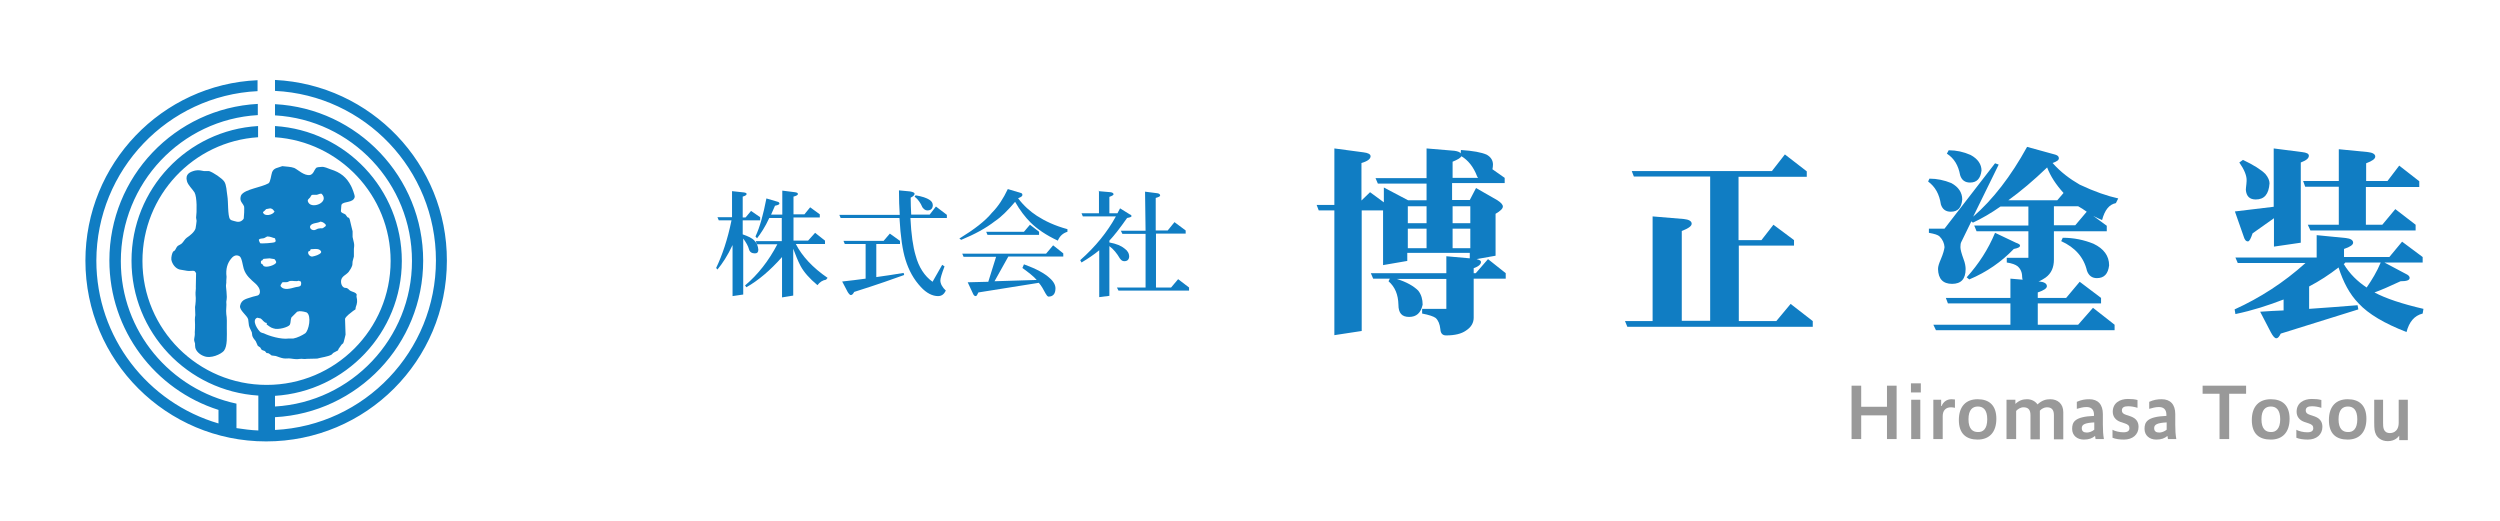
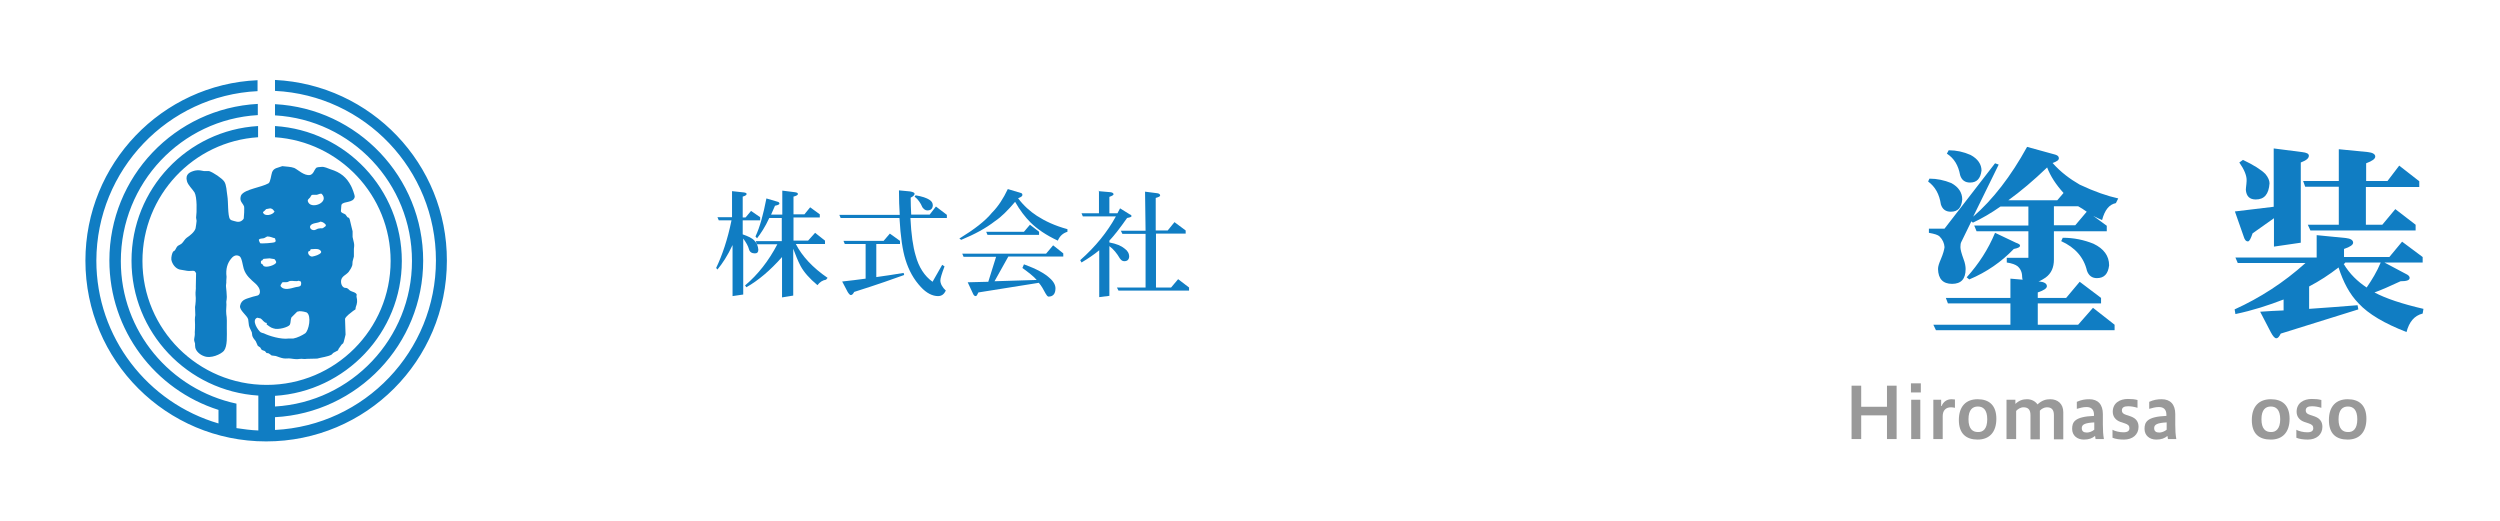
<svg xmlns="http://www.w3.org/2000/svg" version="1.1" id="レイヤー_1" x="480px" y="200px" viewBox="0 180 960 200" enable-background="new 0 180 960 200" xml:space="preserve">
  <g>
    <g>
      <path fill="#107DC3" d="M92.7,254.8c-0.3,0.4-0.5,1.5-0.3,2.1c0.2,0.8,1,1.5,1.3,2.3c0.2,0.4,0,4.3-0.1,4.7    c-0.2,0.5-1,1.1-1.5,1.2c-0.8,0.2-1.4,0-2.1-0.2c-0.7-0.2-1.4-0.3-1.7-0.8c-0.9-1.3-0.6-6.7-1-8.9c-0.3-1.7-0.3-4.2-1.2-5.5    c-0.8-1.2-4.2-3.5-5.8-4c-0.6,0-1.2,0-1.9,0c-1.1-0.2-2.1-0.5-3.5-0.2c-1.9,0.5-3.9,1.3-3.1,4.1c0.4,1.5,2.1,3,2.9,4.3    c1,1.8,0.9,7.5,0.6,9.7c0.1,0.4,0.1,0.8,0.2,1.2c0,0.1-0.3,2.6-0.4,2.9c-0.4,1.4-2.2,2.8-3.4,3.6c-0.7,0.5-1.2,1.5-1.8,2.1    c-0.5,0.5-1,0.6-1.6,1c-0.6,0.5-0.7,1.2-1.2,1.8c-0.2,0.1-0.4,0.3-0.6,0.4c-0.4,0.5-0.8,2.1-0.7,3.1c0.3,1.7,1.6,3.4,3.2,3.8    c1,0.2,1.9,0.3,2.9,0.5c0.9,0.2,2.1-0.2,2.8,0.1c0.2,0.1,0.5,0.6,0.6,0.8c0,1.7-0.1,3.4-0.1,5.1c0.1,1.1-0.2,2-0.1,3.3    c0.2,1.3,0,3.5-0.2,4.6c0,1,0.1,2,0.1,3.1c-0.2,1.1-0.2,2.4-0.1,3.6c0,1,0,1.9-0.1,3c0.1,0.9-0.1,1.8-0.2,2.4    c-0.2,0.7,0.2,1.4,0.3,1.9c0,0.5,0,1,0.1,1.6c0.3,1.4,1.8,2.7,3.2,3.2c2.7,1.2,6.7-0.7,7.8-2c1.4-1.9,1.1-5.6,1.1-8.9    c0-1.9,0.1-3.6-0.2-5.2c-0.2-1.6,0.2-3.3,0-4.7c0.1-0.6,0.2-1.3,0.2-1.9c0-1-0.2-2.9-0.3-3.9c-0.1-0.7,0.2-1.4,0.1-2.2    c0-0.5,0.1-1.1,0.1-1.6c-0.4-3.1,0.4-5.3,1.7-6.9c0.6-0.8,1.8-1.9,3.3-1c0.9,0.6,1.2,3.5,1.6,4.8c0.8,2.6,2.7,4.1,4.5,5.7    c0.7,0.6,1.9,2,1.7,3.4c-0.2,1.4-1.3,1.2-2.6,1.6c-2.2,0.8-4.5,0.9-5,3.5c-0.4,1.7,2.7,3.7,3.1,5.2c0.1,0.8,0.2,1.6,0.3,2.4    c0.2,0.9,0.8,1.8,1.1,2.6c0.1,0.5,0.1,0.9,0.2,1.4c0.3,0.8,0.8,1.4,1.3,2c0.3,0.6,0.5,1.2,0.8,1.8c0.3,0.2,0.6,0.4,0.9,0.6    c0.3,0.3,0.3,0.7,0.6,0.9c0.4,0.3,0.8,0.3,1.2,0.5c0.2,0.2,0.4,0.4,0.6,0.7c0.2,0.2,0.5,0,0.9,0.2c0.4,0.3,0.8,0.5,1.1,0.8    c0.5,0.1,1,0.1,1.6,0.2c0.9,0.3,1.8,0.7,2.9,0.9c1.1,0.2,1.8-0.1,3,0.1s2.4,0.3,3.5,0.1c0.8-0.1,1.6,0.2,2.4,0    c1.3,0,2.8-0.1,4.1-0.1c1.8-0.5,4-0.7,5.5-1.5c0.3-0.2,0.4-0.5,0.7-0.7c0.6-0.3,1.1-0.6,1.7-0.9c0.2-0.1,0.2-0.4,0.3-0.6    c0.4-0.5,0.8-1.2,1.2-1.7c0.2-0.2,0.4-0.3,0.6-0.5c0.3-0.6,0.7-2.6,0.9-3.3c-0.1-2-0.1-4.1-0.2-6.1c0.4-1,2.2-2.3,3.1-3    c0.3-0.2,0.6-0.4,0.9-0.6c0-0.3,0.1-0.5,0.1-0.8c0.6-1.6,0.7-2.4,0.3-4.1c0-0.2,0-0.5,0.1-0.7c-0.2-1-1.9-1.1-2.7-1.7    c-0.3-0.3-0.8-0.8-1.2-0.9c-0.3,0-0.5-0.1-0.8-0.1c-0.9-0.3-1.5-1.5-1.3-2.9c0.3-1.6,1.9-2,2.9-3.2c0.5-0.7,1.1-1.6,1.4-2.6    c0-0.5,0.1-0.9,0.1-1.4c0.2-0.6,0.3-1.3,0.5-1.9c0-0.9,0-1.9,0-2.9c0.1-0.7,0.2-1.6,0-2.4c-0.2-0.7-0.3-1.5-0.5-2.2    c0-0.7,0-1.4,0-2.2c-0.2-1-0.6-2.2-0.8-3.3c-0.2-0.6-0.2-1.2-0.5-1.7c-0.2-0.3-0.4-0.2-0.7-0.4c-0.2-0.3-0.5-0.7-0.7-1    c-0.6-0.5-1.6-0.5-1.8-1.3c0-0.4,0.1-0.7,0.1-1.1c0.1-0.6,0-1.1,0.2-1.5c0.9-1.3,4.4-0.5,5-2.8c0.2-0.6-1.1-3.8-1.4-4.3    c-1.7-3.3-4-5.2-7.9-6.4c-1-0.3-2.3-1.1-3.6-0.9c-0.7,0.1-1.6,0-2,0.5c-0.7,0.8-0.9,2.2-2.2,2.6c-2.3,0.4-4.6-2-6.1-2.7    c-1.3-0.5-3.1-0.5-4.6-0.7c-1.7,0.7-3.2,0.6-3.9,2.3c-0.4,1.1-0.6,3.8-1.4,4.3C100.2,252,94.3,252.6,92.7,254.8z M120,278.5    c-0.9,0.2-2-1-1.6-1.9c0.2-0.2,0.5-0.1,0.7-0.4c0.1-0.1,0.1-0.3,0.2-0.5c0.6,0,1.2-0.1,1.8-0.1c1.2,0,1.7,0.2,2.2,0.9    c0,0.2,0,0.4,0,0.5C122.7,277.8,121.1,278.3,120,278.5z M125.1,266.3c0.1,0.5-0.1,0.6-0.4,0.8c-1.2,1-0.8,0.3-2.6,0.7    c-0.4,0.2-0.7,0.3-1.1,0.5c-1,0.3-2.2-0.4-1.9-1.5c0.7-1.3,2.7-1,4-1.7C124,265.2,124.7,265.8,125.1,266.3z M119.1,255.8    c0.3-0.4,0.3-0.9,0.9-1c0.6,0,1.1,0,1.7,0c0.3-0.1,0.8-0.3,1.2-0.4c0.2,0,0.4,0,0.6,0c3.1,3.2-3.4,5.9-5,3.5    C117.7,256.7,118.6,256.4,119.1,255.8z M108.3,288.5c0.6-0.3,1.2,0,2.1-0.2c0.3-0.1,0.6-0.3,0.9-0.4c1.1-0.2,2.4,0.3,3.4-0.1    c0.3,0.1,0.6,0.2,0.8,0.3c0.2,0.3,0.2,1.1,0,1.5c-0.4,0.6-1.4,0.5-2.1,0.7c-1.9,0.5-4.5,1.4-5.7-0.5    C107.8,289.1,108.2,289,108.3,288.5z M111.3,304.7c0.4-0.8,0.2-1.9,0.6-2.8l2.2-2.2c0.3-0.1,0.6-0.1,0.9-0.2c0.9,0,2,0.2,2.8,0.5    c1.9,1.3,0.8,6.9-0.6,8c-1.2,0.8-3,1.7-4.6,2c-0.6,0-1.2,0-1.8,0c-2.9,0.4-7.5-1-9.5-2c-0.4-0.1-0.8-0.2-1.2-0.4    c-1-0.7-3.7-4.7-1.3-5.6c0.4,0.1,0.9,0.2,1.3,0.3c0.7,0.4,1.3,1.7,2.3,1.7c0.1,0.1,0,0.4,0,0.6c0.8,0.5,1.4,1.2,2.6,1.5    C106.8,306.8,110.8,305.6,111.3,304.7z M106,280.9c-0.3,0.8-3.5,2-4.7,1.3c0,0,0,0-0.1-0.1c-0.2-0.1-0.1-0.2-0.2-0.4    c-0.3-0.2-0.5-0.4-0.8-0.6c0-0.2,0-0.5,0-0.8c0.1-0.3,0.4-0.2,0.6-0.4c0.1-0.2,0.2-0.4,0.4-0.5c0.8-0.1,1.5-0.1,2.3-0.2    c0.6,0.1,1.3,0.2,1.9,0.3C105.7,279.9,106.2,280.4,106,280.9z M102.2,260.3c0.5-0.1,1-0.2,1.6-0.3c1,0.2,1.1,0.6,1.6,1.2    c0,0.1,0,0.1-0.1,0.2c-0.6,1.1-3.7,1.9-4.3,0.2c0-0.1,0-0.2,0-0.2C101.5,261.1,101.8,260.7,102.2,260.3z M101.2,271.5    c0.5-0.1,0.9-0.5,1.4-0.7c1.3,0,2,0.5,3,0.7c0.1,0.4,0.2,0.7,0.3,1.1c-0.1,0.1-0.3,0.3-0.4,0.4c-0.7,0.3-4.9,0.6-5.6,0.4    c-0.2-0.4-0.5-0.9-0.5-1.4C100,271.5,100.3,271.7,101.2,271.5z" />
      <g>
        <path fill="#107DC3" d="M105.6,210.7v4.2c34.5,1.7,61.8,30.2,61.8,65.1s-27.4,63.4-61.8,65.1v-4.9c31.7-1.7,56.9-28,56.9-60.1     s-25.2-58.4-56.9-60.1v4.3c29.4,1.7,52.6,26.1,52.6,55.9s-23.3,54.2-52.6,55.9V332c27.1-1.7,48.7-24.3,48.7-51.8     s-21.5-50.1-48.7-51.8v4.3c24.8,1.7,44.4,22.3,44.4,47.5c0,26.3-21.3,47.6-47.6,47.6s-47.7-21.3-47.7-47.6     c0-25.2,19.6-45.9,44.4-47.5v-4.3c-27.1,1.6-48.6,24.1-48.6,51.7c0,27.5,21.5,50.1,48.7,51.8v4.1l0,0v4.3l0,0v5     c-2.9-0.1-5.6-0.5-8.4-0.9v-2.2l0,0V335c-25.3-5.4-44.4-27.7-44.4-54.7c0-30,23.3-54.4,52.6-56.1v-4.3     C67.2,221.6,42,247.9,42,280c0,26.9,17.6,49.7,41.9,57.4v5.2c-27.1-7.9-46.9-33-46.9-62.5c0.1-34.9,27.5-63.4,61.9-65.1v-4.2     c-36.7,1.6-66.1,32-66.1,69.3c0,38.4,31.1,69.4,69.4,69.4c38.4,0,69.4-31,69.4-69.4C171.7,242.9,142.4,212.5,105.6,210.7z" />
      </g>
    </g>
    <g>
      <path fill="#107DC3" d="M288.4,261l3.5,2.4v1.2h-6.7v5.4c2,0.7,3.6,1.4,4.5,2.4c0.9,0.9,1.4,2.1,1.5,3.5c0,0.9-0.4,1.4-1.3,1.4    c-1.2,0-2-0.5-2.3-1.6c-0.3-1.2-1.1-2.6-2.2-4.1v21.5l-4.1,0.6v-19.6c-1.9,4.1-3.9,7.1-5.8,9.4l-0.5-0.6    c2.3-4.8,4.4-10.9,5.9-18.3H276l-0.5-1.2h5.6v-10l4.6,0.5c0.7,0.1,1,0.3,1,0.6c0,0.4-0.5,0.7-1.5,1v8h1.1L288.4,261z M294.3,256.2    l4.4,1.3c0.4,0.1,0.6,0.4,0.6,0.7s-0.6,0.6-1.7,0.8c-0.5,1.2-1,2.3-1.5,3.4h4.3v-9.2l4.8,0.6c0.8,0.1,1.2,0.3,1.2,0.7    c0,0.4-0.6,0.7-1.7,1v6.8h4.2l2.2-2.7l3.7,2.7v1.2h-10.1v8.9h5.6l2.7-3l3.8,3v1.3h-11.2c2.4,4.7,6.5,9.1,12.2,13l-0.6,0.7    c-1.3,0.2-2.4,0.9-3.3,2.1c-3.1-2.6-5.2-5-6.5-7.4c-1-1.9-1.9-4.2-2.8-6.6v18l-4.3,0.7v-15.5c-4.5,5.1-9.1,9-13.7,11.6l-0.5-0.7    c5-4.2,9.1-9.5,12.4-15.8h-7.8l-0.5-1.2h10v-8.9h-4.8c-1.6,3.5-3.3,6-4.7,7.8l-0.6-0.7C291.8,267.2,293.1,262.4,294.3,256.2z" />
      <path fill="#107DC3" d="M359.4,259.3l4.2,3.2v1.2h-14c0.3,6.3,1,11.1,2,14.4c1.2,4.5,3.4,7.9,6.5,10.1l3.7-6.5l0.9,0.6    c-1.1,2.9-1.6,4.6-1.6,5.4c0,1.2,0.7,2.6,2.1,3.9c-0.7,1.4-1.6,2.1-3,2.1c-2.1,0-4.4-1.1-6.6-3.5c-2.7-2.9-4.6-6.3-5.9-10.5    c-1.1-3.5-1.9-8.8-2.3-16h-22.6l-0.5-1.2h23.2c-0.2-2.9-0.3-6-0.3-9.4l4.2,0.4c1.2,0.2,1.8,0.5,1.8,0.9c0,0.5-0.5,1-1.5,1.5    c0,2.2,0.1,4.5,0.2,6.5h7.1L359.4,259.3z M341.7,269.7l3.9,2.8v1.2h-9.1v12.7c3.5-0.5,7-1,10.5-1.6l0.2,0.8    c-3.6,1.3-10,3.6-19.2,6.5c-0.4,0.8-0.8,1.2-1.3,1.2c-0.3,0-0.7-0.4-1.2-1.2l-2.1-4c3-0.3,5.9-0.7,9-1.1v-13.3h-8l-0.5-1.2h15.4    L341.7,269.7z M351.6,255c2.4,0.4,4.3,1,5.4,1.8c0.8,0.5,1.2,1.2,1.2,2.1c-0.1,1.3-0.8,1.9-2.1,1.9c-0.7,0-1.3-0.4-1.9-1.2    c-0.7-1.7-1.7-3.1-3-4.1L351.6,255z" />
      <path fill="#107DC3" d="M387,252.6l5,1.5c0.4,0.1,0.6,0.3,0.6,0.8c0,0.4-0.5,0.8-1.6,1.2v0.1c2.1,2.8,4.6,5,7.2,6.7    c3.1,2,6.9,3.8,11.7,5.1v1c-1.6,0.5-2.9,1.5-3.7,3.4c-4.5-2.1-8-4.5-10.5-7c-2-2-4.1-4.7-5.9-7.9c-2.8,3.3-5.3,5.8-7.7,7.4    c-3.6,2.8-7.9,5.1-13,7.2l-0.7-0.5c5.7-3.5,9.9-6.7,12.5-9.9C383.3,259.3,385.3,256.2,387,252.6z M404.4,274.2l3.9,3.1v1.2h-21.1    l-5.3,9.5l16.2-0.5l0,0c-1.3-1.5-3.3-3-5.5-4.6l0.6-1.4c4.7,1.7,8,3.5,9.9,5.3c1.5,1.3,2.2,2.7,2.2,3.9c0,2.1-0.9,3.2-2.7,3.2    c-0.4-0.1-0.7-0.5-1.1-1.2c-0.8-1.5-1.6-3-2.6-4.1c-4.9,0.8-12.5,2-23.2,3.7c-0.4,0.9-0.7,1.4-1,1.4c-0.5,0-0.8-0.3-1.1-1l-2-4.3    l7.9-0.2l3-9.6H370l-0.5-1.2h32.2L404.4,274.2z M395.5,266.3l3.5,2.7v1.2h-19.8l-0.5-1.2h14.5L395.5,266.3z" />
      <path fill="#107DC3" d="M421.8,253.4l4.6,0.4c0.8,0.1,1.2,0.4,1.2,0.8c0,0.3-0.5,0.6-1.6,1v6.3h3.1l1-1.9l3.7,2.3    c0.5,0.2,0.7,0.4,0.7,0.7s-0.6,0.5-1.7,0.7c-2.8,4-5,6.8-6.8,8.7v0.7c2.7,0.5,4.6,1.3,5.9,2.4c1.1,0.8,1.7,1.8,1.7,3.1    c-0.1,1.1-0.7,1.7-1.9,1.7c-0.7,0-1.2-0.4-1.7-1.1c-1.1-1.9-2.4-3.5-4-4.7v19.1l-3.9,0.5v-18c-1.9,1.6-4.3,3.2-6.8,4.7l-0.5-0.9    c5.9-5.2,10.4-10.8,13.7-16.8h-12.7l-0.5-1.2h6.7v-8.6H421.8z M439.7,253.6l4.7,0.6c0.7,0.1,1.1,0.4,1.1,0.9    c0,0.3-0.6,0.6-1.7,0.9v12.5h4.6l2.6-3.2l4.3,3.2v1.2h-11.4v20.7h5.8l2.7-3.2l4.2,3.2v1.2h-27.1l-0.6-1.2h11v-20.6h-8.9l-0.6-1.2    h9.5L439.7,253.6L439.7,253.6z" />
    </g>
    <g>
-       <path fill="#107DC3" d="M526.1,253.8l5.3,3.9v-5.7l9.3,4.9h7.1v-6.4h-18.7l-0.9-2.1h19.6V237l10.7,0.9c1.3,0.2,2.1,0.5,2.4,1    l0.1-1.3c4.6,0.3,7.9,0.9,9.9,1.8c1.6,0.9,2.4,2.2,2.4,3.8c0,0.6-0.1,1.2-0.2,1.8l4.7,3.3v2h-20.2v6.5h6.8l2.4-4.6l8.2,4.7    c1.4,0.9,2.1,1.7,2.1,2.4c0,0.8-0.9,1.7-2.8,2.8v16.1l-7.3,1.3c1.2,0.3,1.7,0.6,1.7,1.1c0,0.9-0.9,1.7-2.8,2.4v1.9h0.8l4.7-5.4    l6.8,5.4v2.1h-12.3v15c0,1.9-0.9,3.6-2.9,4.9c-1.8,1.3-4.4,1.9-7.7,1.9c-1.4,0-2.1-0.8-2.2-2.4c-0.2-1.9-0.8-3.4-1.8-4.3    c-0.8-0.6-2.6-1.2-5.2-1.7v-1.8h9.3v-11.5h-19.1c3.9,1.2,6.6,2.8,8.3,4.5c1.2,1.5,1.7,3.4,1.7,5.4c-0.7,3.2-2.4,4.7-5.2,4.7    c-2.8,0-4.1-1.5-4.1-4.7c-0.1-3.9-1.3-6.8-3.8-9l0.5-1h-6.4l-0.9-2.1h29v-6.5l9,0.8v-2.1h-24v3.1l-9.3,1.6v-21h-8.2v46.3    l-10.5,1.6v-47.9h-6l-0.8-2.1h6.8V237l11.2,1.5c1.7,0.2,2.7,0.7,2.7,1.5c0,1-1.1,1.9-3.5,2.6V257L526.1,253.8z M540.6,265.7h7.2    v-6.5h-7.2V265.7z M540.6,275.3h7.2v-7.5h-7.2V275.3z M567.6,248.3c-0.2-0.2-0.3-0.4-0.4-0.6c-1.4-3.7-3.5-6.2-6-7.7    c-0.4,0.7-1.5,1.3-3.4,2.1v6.2h9.8V248.3z M557.8,259.2v6.5h6.8v-6.5H557.8z M557.8,267.8v7.5h6.8v-7.5H557.8z" />
-       <path fill="#107DC3" d="M685.4,239.3l8.4,6.5v2.1h-26.2v24.3h8.8l4.6-5.9l7.9,5.9v2.1h-21.2v29h14.4l5.5-6.6l8.5,6.6v2.2h-71.2    l-0.9-2.2h10.6v-40.2l12,1c1.9,0.2,3,0.8,3,1.8c0,0.9-1.2,1.8-3.8,2.8v34.5h10.9v-55.4h-29.3l-0.8-2.1h53.8L685.4,239.3z" />
      <path fill="#107DC3" d="M740.9,248.6c2.9,0,5.7,0.6,8.4,1.7c2.8,1.5,4.2,3.7,4.2,6.3c-0.3,3.2-1.7,4.7-4.4,4.7    c-1.9,0-3.2-0.9-3.8-2.8c-0.6-4-2.2-6.8-4.9-8.8L740.9,248.6z M766.1,242.7l1.4,0.5l-9.8,20c7.5-6.5,14.5-15.5,20.7-26.8l10.9,3    c0.9,0.3,1.3,0.7,1.3,1.4c0,0.7-0.8,1.2-2.4,1.8c3.1,3.5,6.6,6.1,10.4,8.3c5.7,2.7,10.7,4.4,14.8,5.3l-0.9,1.8    c-2.6,0.5-4.3,2.7-5.3,6.5c-1.2-0.5-2.3-1-3.4-1.6l5.2,3.8v2.1h-20.3v10.9c0,3-1,5.3-3.2,6.9c-0.9,0.6-1.7,1.1-2.7,1.5h0.4    c1.8,0.2,2.8,0.8,2.8,1.8c0,0.8-1.1,1.6-3.5,2.4v2.1h10.9l5.2-6.2l8.2,6.2v2.1h-24.3v8.2h15.5l5.7-6.5l8.3,6.5v2.1h-68.6l-1-2.1    H772v-8.2h-24l-0.8-2.1H772V287l4.7,0.4c-0.1-0.3-0.2-0.7-0.2-1.1c0-1.7-0.6-3.1-1.8-4.1c-0.8-0.6-2.1-1.1-4.1-1.4V279h8.3v-10.2    h-19.9l-0.9-2.2h20.8v-7.3h-10.7c-3.7,2.6-7.2,4.6-10.6,6.2L757,265l-3.9,8c-0.2,0.4-0.3,1-0.3,1.9s0.4,2.4,1.2,4.6    c0.6,1.5,0.8,2.9,0.8,3.8c0,3.8-1.7,5.7-5.2,5.7s-5.3-1.9-5.4-5.7c0-1,0.4-2.2,1.1-3.8c0.9-2.1,1.3-3.7,1.4-4.6    c-0.1-1.5-0.7-2.9-1.9-4.1c-0.6-0.6-1.9-1-4.1-1.4v-1.6h6L766.1,242.7z M748.3,237.7c2.9,0,5.7,0.6,8.4,1.8c2.8,1.5,4.2,3.6,4.2,6    c-0.4,3.1-1.8,4.6-4.4,4.6c-1.9,0-3.2-0.9-3.8-2.8c-0.7-3.8-2.3-6.5-5.1-8.3L748.3,237.7z M766.1,269.4l8,3.8    c1.1,0.4,1.6,0.7,1.6,1.1c0,0.6-0.8,1-2.4,1.3c-4.7,4.9-10.4,8.9-17.1,11.7l-1-0.8C759.8,281.4,763.5,275.7,766.1,269.4z     M771.2,256.9H790l2.4-2.8c-2.9-3.2-5-6.4-6.3-9.8C780.9,249.3,775.9,253.5,771.2,256.9z M788.7,259.2v7.3h8.2l4.4-5.2    c-1.1-0.8-2.2-1.5-3.3-2.1H788.7z M792.1,271.3c4.2,0,8.1,0.8,11.8,2.3c4,1.9,6,4.7,6,8.3c-0.4,3.3-1.9,4.9-4.7,4.9    c-1.8,0-3.1-0.9-3.8-2.8c-1.2-5.2-4.6-9-9.9-11.4L792.1,271.3z" />
      <path fill="#107DC3" d="M873.1,259.4V237l10.9,1.4c1.7,0.2,2.6,0.6,2.6,1.4c0,1-1,1.8-3.1,2.6v30.8l-10.3,1.5v-10.9l-8.2,5.8    c-0.7,2-1.2,3.1-1.8,3.1c-0.8,0-1.3-0.7-1.7-2.1l-3.3-9.4L873.1,259.4z M889.6,270.3l11.2,1.1c1.8,0.2,2.8,0.8,2.8,1.8    c0,0.8-1.1,1.6-3.5,2.4v3.1h17.4l4.9-5.9l7.9,5.9v2.1h-14.7l8.1,4.3c1.1,0.5,1.6,1,1.6,1.6c0,0.9-1.1,1.3-3.5,1.3    c-3.9,1.8-7.2,3.3-10,4.3c4.3,2.3,10.6,4.4,18.8,6.3l-0.3,1.8c-3.2,0.8-5.2,3.2-6.2,7.1c-8.5-3.3-14.6-6.9-18.4-11    c-3.5-3.6-5.9-8.2-7.7-13.8c-3.6,2.8-7.3,5.2-11.3,7.3v8.6c6.1-0.4,12.3-0.9,18.6-1.4l0.3,1.6l-29.8,9.3c-0.6,1.2-1.1,1.8-1.7,1.8    s-1.3-0.8-2.1-2.3l-4.1-7.9c3-0.2,5.9-0.4,9-0.5V295c-5.7,2.2-11.8,4.2-18.5,5.6l-0.3-1.8c9.7-4.4,18.9-10.3,27.2-17.8h-26    l-0.9-2.1h31.2V270.3z M861.3,241.4c4.2,2,7,3.8,8.6,5.4c1.1,1.3,1.6,2.6,1.6,3.6c-0.3,4.2-2,6.2-5.3,6.2c-2.3,0-3.6-1.2-3.8-3.7    c0-0.5,0.1-1.1,0.2-2.1c0.1-0.9,0.1-1.4,0.1-1.7c0-1.7-0.9-4-2.8-6.7L861.3,241.4z M921.3,243.6l7.7,6v2.2h-20.5v14.5h6.3l5-6    l7.8,6v2.2h-40.4l-1-2.2h11.9v-14.6h-12.9l-0.8-2.2h13.7v-12.2l11.2,1.1c1.8,0.2,2.8,0.8,2.8,1.7c0,0.9-1.1,1.7-3.5,2.6v6.8h8.2    L921.3,243.6z M900,281.4c2.3,3.8,5.3,6.7,8.8,9c2-2.9,3.9-6,5.4-9.6h-13.6C900.4,281.1,900.2,281.3,900,281.4z" />
    </g>
  </g>
  <g>
    <path fill="#999999" d="M711,348.6v-20.5h3.7v8.1h9.9v-8.1h3.7v20.5h-3.7v-9.1h-9.9v9.1H711z" />
    <path fill="#999999" d="M733.8,330.7v-3.5h3.8v3.5H733.8z M733.9,348.6v-15.1h3.5v15.1H733.9z" />
    <path fill="#999999" d="M742.4,348.6v-15.1h3v2.4h0.2c0.6-1.6,2-2.6,3.8-2.6c0.4,0,0.9,0.1,1.3,0.1v3.2c-0.5-0.1-1-0.2-1.5-0.2   c-2,0-3.2,1.2-3.2,3.4v8.8H742.4z" />
    <path fill="#999999" d="M752.2,341.3c0-5.3,2.8-8,7.2-8c4.4,0,7.2,2.3,7.2,7.5c0,5.3-2.8,8-7.2,8   C755.1,348.8,752.2,346.6,752.2,341.3z M763.1,341c0-3.7-1.6-4.9-3.6-4.9c-2,0-3.6,1.2-3.6,4.9c0,3.7,1.6,4.9,3.6,4.9   C761.5,346,763.1,344.7,763.1,341z" />
    <path fill="#999999" d="M770.5,348.6v-15.1h3.4v1.6c1.5-1.4,2.9-1.8,4.5-1.8c1.6,0,3.1,0.7,4,2c1.7-1.6,3.3-2,4.9-2   c2.8,0,5,1.7,5,5v10.4h-3.6v-9.3c0-2.2-1-3-2.7-3c-1,0-2.1,0.6-2.7,1.3c0,0.2,0,0.4,0,0.6v10.4h-3.6v-9.3c0-2.2-1-3-2.7-3   c-1.1,0-2.2,0.7-2.8,1.4v10.8H770.5z" />
    <path fill="#999999" d="M804.7,348.6c-0.1-0.4-0.1-0.8-0.2-1.2c-1.1,0.9-2.3,1.4-4.3,1.4c-2.6,0-4.5-1.6-4.5-4.1   c0-2.6,0.9-4.7,8.4-5v-0.4c0-2.1-1.1-3-2.9-3c-1.4,0-2.6,0.4-3.7,0.7v-2.7c1.8-0.8,3.2-1,4.8-1c3.3,0,5.2,2,5.2,5.7v4.1   c0,2.1,0.1,3.8,0.4,5.5H804.7z M804.2,342.2c-3.6,0.2-4.8,0.8-4.8,2.2c0,1.2,0.7,1.7,2,1.7c0.8,0,2-0.4,2.8-1.1V342.2z" />
    <path fill="#999999" d="M811.1,345c1.1,0.6,2.8,1,4.3,1c1.7,0,2.3-0.6,2.3-1.6c0-0.9-0.5-1.4-1.7-1.8l-1.8-0.6   c-1.9-0.7-2.9-2.1-2.9-3.9c0-3.4,2.8-4.9,5.8-4.9c1.6,0,2.5,0.1,3.7,0.4v3c-1.3-0.4-2.5-0.6-3.6-0.6c-1.6,0-2.4,0.5-2.4,1.6   c0,0.8,0.4,1.3,1.6,1.7l1.8,0.6c1.9,0.7,3,1.9,3,4c0,3-2.3,4.9-5.6,4.9c-1.6,0-3.2-0.2-4.4-0.7V345z" />
    <path fill="#999999" d="M832.5,348.6c-0.1-0.4-0.1-0.8-0.2-1.2c-1.1,0.9-2.3,1.4-4.3,1.4c-2.6,0-4.5-1.6-4.5-4.1   c0-2.6,0.9-4.7,8.4-5v-0.4c0-2.1-1.1-3-2.9-3c-1.4,0-2.6,0.4-3.7,0.7v-2.7c1.8-0.8,3.2-1,4.8-1c3.3,0,5.2,2,5.2,5.7v4.1   c0,2.1,0.1,3.8,0.4,5.5H832.5z M832,342.2c-3.6,0.2-4.8,0.8-4.8,2.2c0,1.2,0.7,1.7,2,1.7c0.8,0,2-0.4,2.8-1.1V342.2z" />
-     <path fill="#999999" d="M852.3,348.6v-17.4h-6.5v-3.1h16.7v3.1H856v17.4H852.3z" />
    <path fill="#999999" d="M864.7,341.3c0-5.3,2.8-8,7.3-8c4.4,0,7.2,2.3,7.2,7.5c0,5.3-2.8,8-7.2,8   C867.5,348.8,864.7,346.6,864.7,341.3z M875.6,341c0-3.7-1.6-4.9-3.6-4.9c-2,0-3.6,1.2-3.6,4.9c0,3.7,1.6,4.9,3.6,4.9   C873.9,346,875.6,344.7,875.6,341z" />
    <path fill="#999999" d="M881.7,345c1.1,0.6,2.8,1,4.3,1c1.7,0,2.3-0.6,2.3-1.6c0-0.9-0.5-1.4-1.7-1.8l-1.8-0.6   c-1.9-0.7-2.9-2.1-2.9-3.9c0-3.4,2.8-4.9,5.8-4.9c1.6,0,2.5,0.1,3.7,0.4v3c-1.3-0.4-2.5-0.6-3.6-0.6c-1.6,0-2.4,0.5-2.4,1.6   c0,0.8,0.4,1.3,1.6,1.7l1.8,0.6c1.9,0.7,3,1.9,3,4c0,3-2.3,4.9-5.6,4.9c-1.6,0-3.2-0.2-4.4-0.7V345z" />
    <path fill="#999999" d="M894.3,341.3c0-5.3,2.8-8,7.2-8c4.4,0,7.2,2.3,7.2,7.5c0,5.3-2.8,8-7.2,8   C897.1,348.8,894.3,346.6,894.3,341.3z M905.2,341c0-3.7-1.6-4.9-3.6-4.9c-2,0-3.6,1.2-3.6,4.9c0,3.7,1.6,4.9,3.6,4.9   C903.6,346,905.2,344.7,905.2,341z" />
  </g>
  <g>
-     <path fill="#999999" d="M924.6,333.5V349h-3.3v-1.7c-0.4,0.5-1.6,2.1-4.4,2.1c-2.6,0-4-1.5-4.5-2.5c-0.6-1.2-0.7-2.3-0.7-4.7v-8.7   h3.4v8.8c0,1.7,0,4,2.7,4c0.4,0,3.3-0.1,3.3-4v-8.8H924.6z" />
-   </g>
+     </g>
</svg>